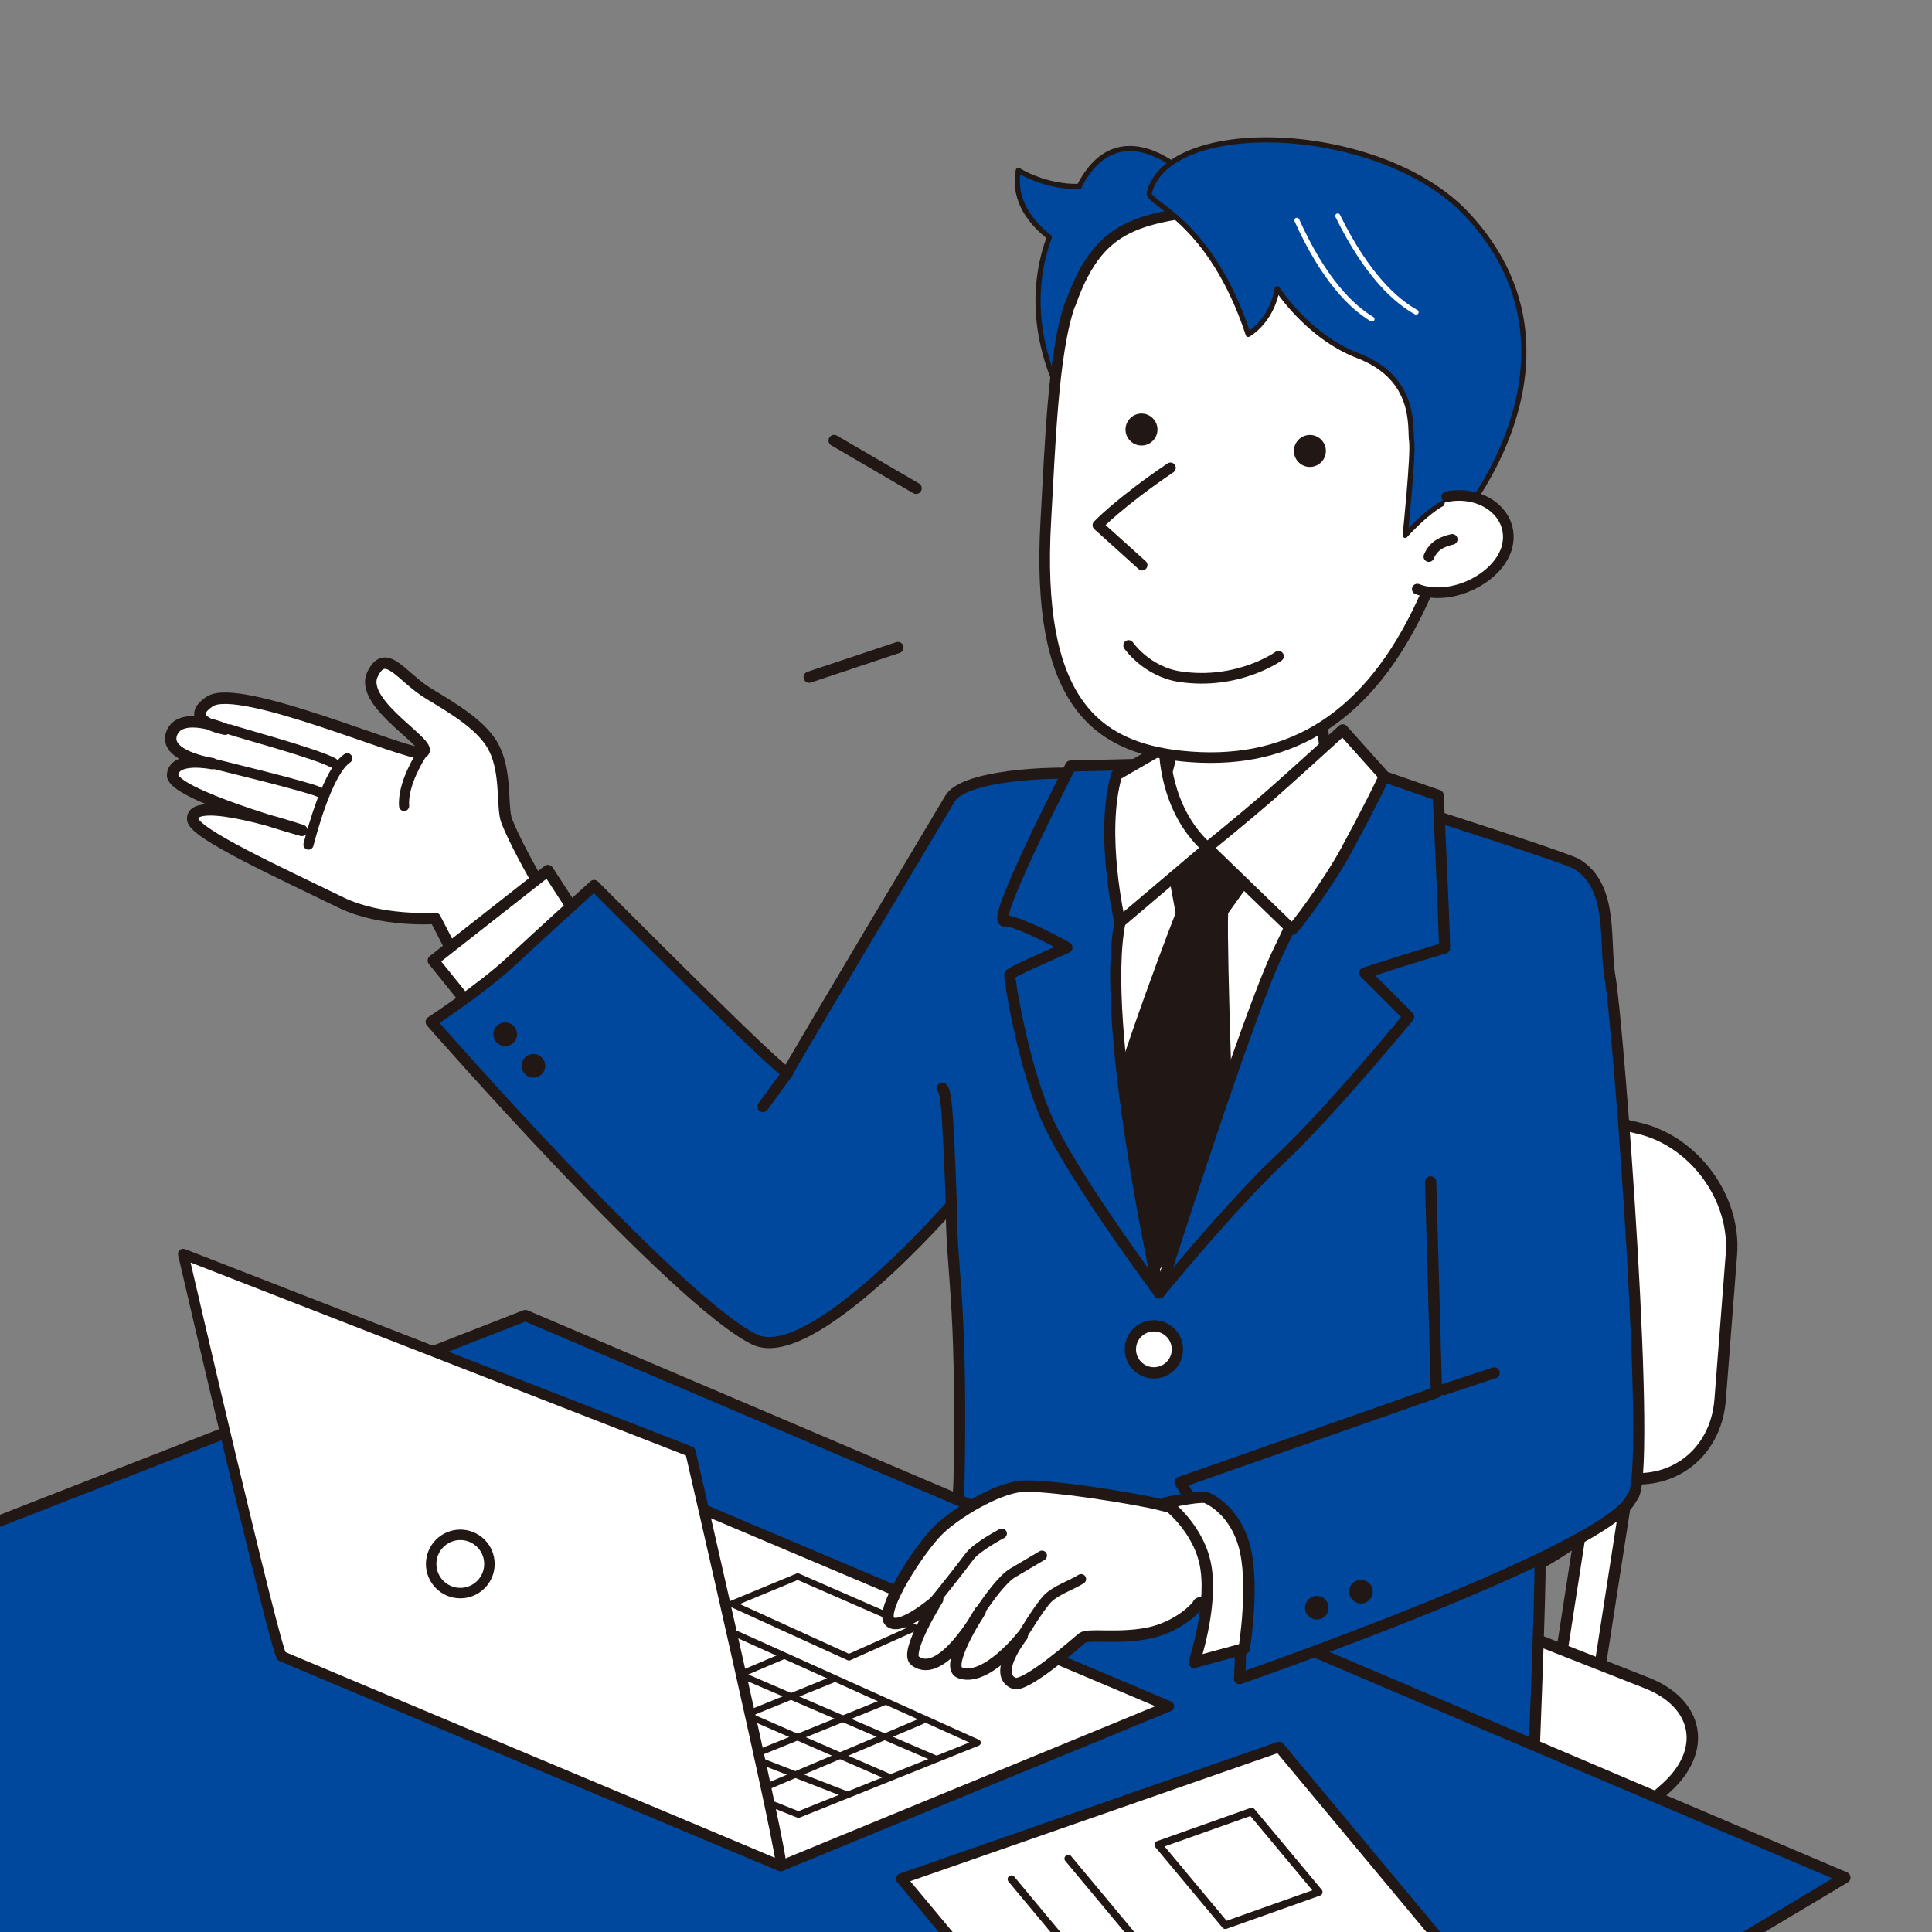
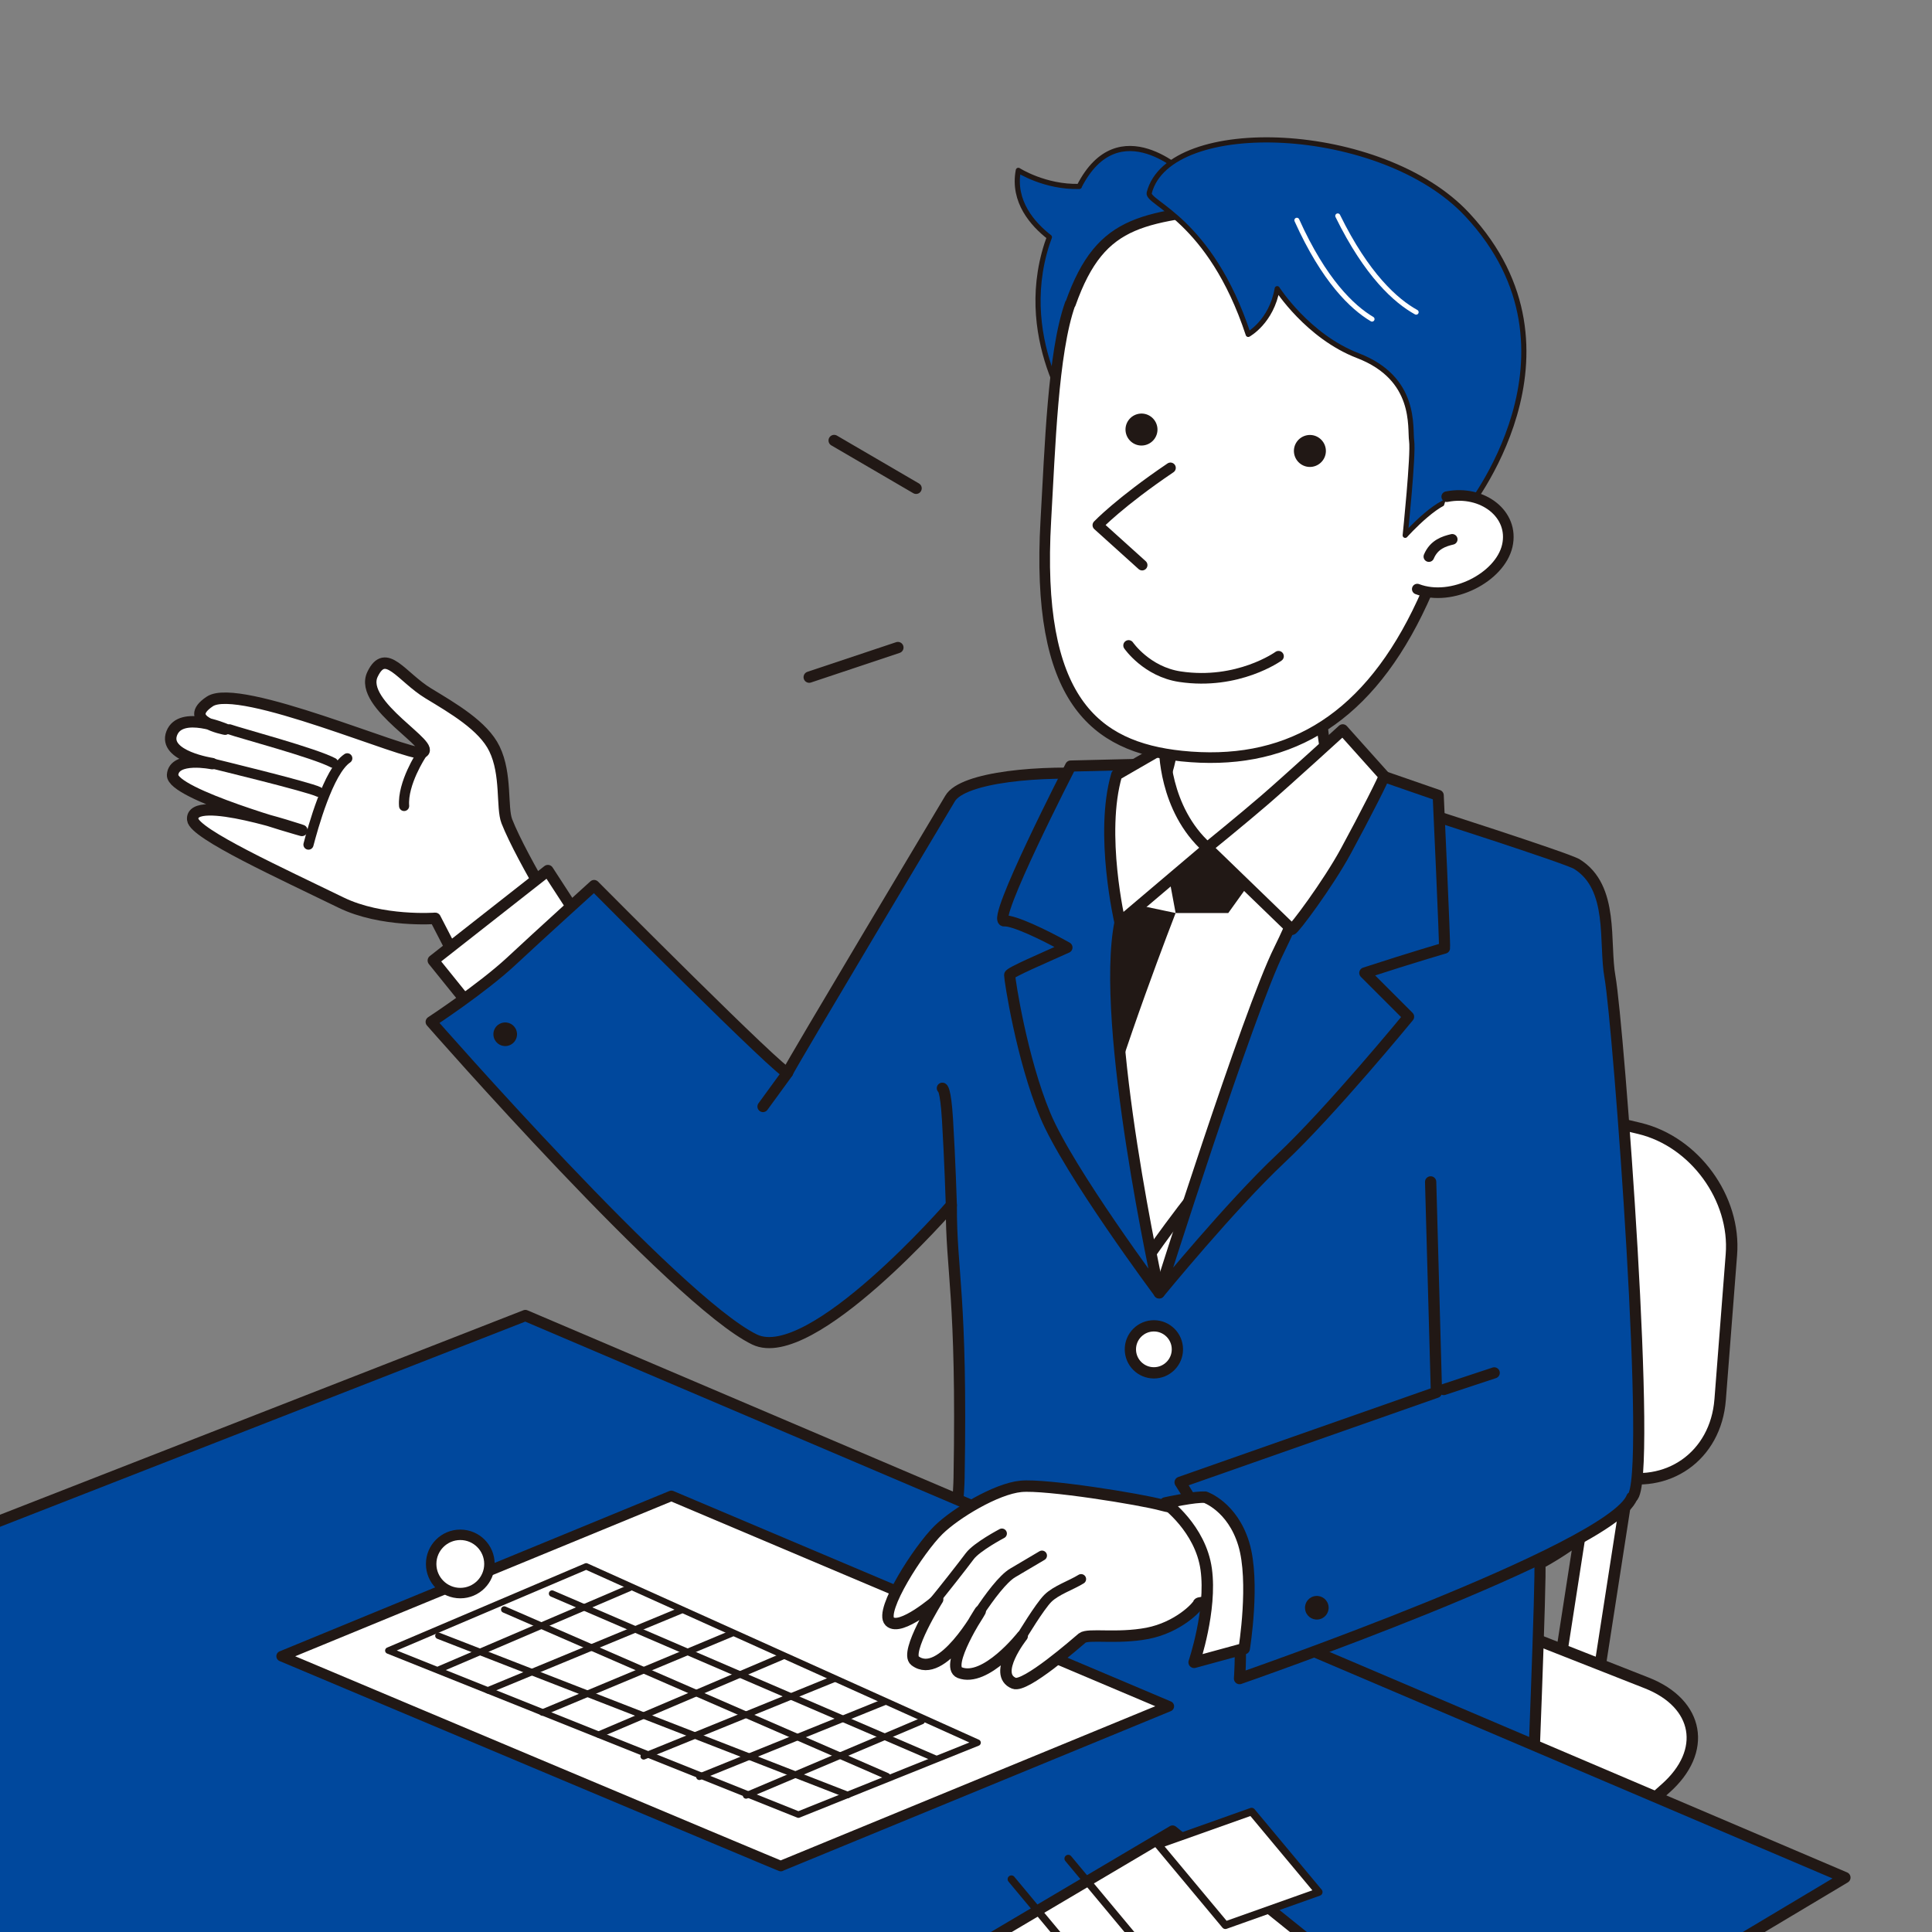
<svg xmlns="http://www.w3.org/2000/svg" id="_レイヤー_2" viewBox="0 0 120 120">
  <rect x="0" y="0" width="120" height="120" fill="#808080" stroke="none" />
  <defs>
    <clipPath id="clippath">
      <rect width="120" height="120" style="fill:none; stroke-width:0px;" />
    </clipPath>
  </defs>
  <g id="_ヘッダー">
    <g style="clip-path:url(#clippath);">
      <path d="M36.16,59.13c-.5-.43-3.77-5.8-4.68-8.12-.33-.85,0-2.92-.77-4.5-.69-1.43-2.6-2.53-4.1-3.44-1.68-1.02-2.65-2.9-3.47-1.19-.92,1.9,4.19,4.55,3.04,4.87-.81.23-11.34-4.39-13.15-3.18-1.81,1.21.95,1.72.95,1.72,0,0-2.75-1.18-3.31.25-.56,1.43,2.51,1.89,2.51,1.89,0,0-2.38-.49-2.46.7-.08,1.19,8.03,3.45,8.03,3.45,0,0-6.94-2.35-6.78-.68.08.89,5.61,3.4,9.21,5.16,2.52,1.23,5.85.98,5.85.98l2.51,4.86,6.62-2.76Z" style="fill:#fff; stroke:#211815; stroke-linecap:round; stroke-linejoin:round; stroke-width:.71px;" />
      <path d="M21.57,47.1c-1.18.79-2.15,4.38-2.41,5.36" style="fill:#fff; stroke:#211815; stroke-linecap:round; stroke-linejoin:round; stroke-width:.63px;" />
      <path d="M13.18,47.42s6.02,1.46,6.6,1.76" style="fill:#fff; stroke:#211815; stroke-linecap:round; stroke-linejoin:round; stroke-width:.63px;" />
      <path d="M14.25,45.3c.71.25,5.29,1.47,6.44,2.08" style="fill:#fff; stroke:#211815; stroke-linecap:round; stroke-linejoin:round; stroke-width:.63px;" />
      <path d="M26.17,46.87s-1.18,1.78-1.07,3.19" style="fill:#fff; stroke:#211815; stroke-linecap:round; stroke-linejoin:round; stroke-width:.63px;" />
      <polyline points="36.99 58.63 34.03 54.07 26.91 59.66 29.53 62.91" style="fill:#fff; stroke:#211815; stroke-linecap:round; stroke-linejoin:round; stroke-width:.7px;" />
      <polygon points="99.18 104.79 96.7 104.57 99.3 87.81 101.78 88.04 99.18 104.79" style="fill:#fff; stroke:#211815; stroke-linecap:round; stroke-linejoin:round; stroke-width:.71px;" />
      <path d="M106.84,86.94c-.27,3.5-3.27,5.61-6.65,4.7l-16.52-4.45c-3.38-.91-6.1-4.53-6.03-8.03l.17-8.42c.07-3.51,2.92-5.7,6.33-4.89l17.7,4.24c3.41.82,5.98,4.34,5.7,7.84l-.7,9.02Z" style="fill:#fff; stroke-width:0px;" />
      <path d="M106.84,86.94c-.27,3.5-3.27,5.61-6.65,4.7l-16.52-4.45c-3.38-.91-6.1-4.53-6.03-8.03l.17-8.42c.07-3.51,2.92-5.7,6.33-4.89l17.7,4.24c3.41.82,5.98,4.34,5.7,7.84l-.7,9.02Z" style="fill:none; stroke:#211815; stroke-linecap:round; stroke-linejoin:round; stroke-width:.71px;" />
      <path d="M88.78,124.11c-2.62,2.33-7.43,3.16-10.68,1.84l-17.89-7.23c-3.25-1.31-3.53-3.99-.62-5.95l18.18-12.24c2.91-1.96,7.96-2.51,11.22-1.23l13.29,5.23c3.26,1.28,3.79,4.24,1.16,6.56l-14.67,13.02Z" style="fill:#fff; stroke-width:0px;" />
      <path d="M88.78,124.11c-2.62,2.33-7.43,3.16-10.68,1.84l-17.89-7.23c-3.25-1.31-3.53-3.99-.62-5.95l18.18-12.24c2.91-1.96,7.96-2.51,11.22-1.23l13.29,5.23c3.26,1.28,3.79,4.24,1.16,6.56l-14.67,13.02Z" style="fill:none; stroke:#211815; stroke-linecap:round; stroke-linejoin:round; stroke-width:.71px;" />
      <path d="M59.09,74.86c-.02,4.12.68,5.58.48,16.94-.06,3.39-2.1,20.3-2.39,20.88-.29.58,12.88,2.01,18.84,1.84,11.21-.32,19.11-1.58,19.11-1.58,0,0,.62-15.39.51-15.82,2.47-1.31,5.45-3.93,5.73-4.12,1.31-.87-.85-29.4-1.37-32.31-.39-2.14.28-5.57-2.06-7.02-.6-.37-9.99-3.38-10.05-3.39-.88-.22-17.44-2.03-19.31-2.17-3.9-.3-8.79.15-9.57,1.49,0,0-9.96,16.66-10.09,17.02-.12.36-12.02-11.62-12.02-11.62,0,0-3.35,3.03-5.16,4.72-1.82,1.69-4.96,3.75-4.96,3.75,0,0,15.19,17.36,20.09,19.73,3.51,1.69,12.22-8.35,12.22-8.35Z" style="fill:#00489d; stroke:#211815; stroke-linecap:round; stroke-linejoin:round; stroke-width:.69px;" />
      <path d="M82.02,39.62s-.51,7.11,1.38,10.01c1.89,2.91,1.73,2.85,1.73,2.85,0,0-7.86,9.72-11.72,9.2-5.04-.68-5.81-8.72-5.81-8.72,0,0,2.24.4,4.28-3.53,2.03-3.92.59-9.16.59-9.16" style="fill:#fff; stroke:#211815; stroke-linecap:round; stroke-linejoin:round; stroke-width:.69px;" />
      <path d="M67.66,51.5s19.35,1.77,18.77,1.57c-.58-.19-14.43,27.24-14.43,27.24,0,0-7.4-13.74-6.49-17.17.91-3.43,2.78-10.31,2.16-11.65Z" style="fill:#fff; stroke-width:0px;" />
      <path d="M83.43,51.42s-3.44,15.84-6.78,19.76c-3.34,3.92-5.52,7.17-5.52,7.17-4.21-9.88-1.33-27.37-1.21-27.36" style="fill:none; stroke:#211815; stroke-linecap:round; stroke-linejoin:round; stroke-width:.69px;" />
      <polygon points="72.23 52.46 79.05 52.86 76.29 56.71 73.02 56.71 72.23 52.46" style="fill:#211815; stroke-width:0px;" />
-       <path d="M73.02,56.71s-3.46,8.89-4.74,13.94l3.46,8.6,4.94-6.82s-.49-13.14-.4-15.71h-3.26Z" style="fill:#211815; stroke-width:0px;" />
+       <path d="M73.02,56.71s-3.46,8.89-4.74,13.94s-.49-13.14-.4-15.71h-3.26Z" style="fill:#211815; stroke-width:0px;" />
      <path d="M89.72,58.88c.04-.2-.39-9.48-.39-9.48l-5.14-1.78s-3.14,8.16-4.73,11.36c-1.93,3.86-7.46,21.33-7.46,21.33,0,0,4.46-5.45,7.55-8.35,3.1-2.91,7.94-8.81,7.94-8.81l-2.72-2.72c3.07-1,4.95-1.54,4.95-1.54Z" style="fill:#00489d; stroke:#211815; stroke-linecap:round; stroke-linejoin:round; stroke-width:.69px;" />
      <path d="M69.56,57.27c.83-4.07,2.31-9.82,2.31-9.82l-5.37.13s-4.99,9.71-4.12,9.62c.55-.05,2.39.81,3.89,1.65-1.41.64-3.56,1.55-3.56,1.71,0,.29.75,5.21,2.21,8.7,1.45,3.49,7.08,11.04,7.08,11.04,0,0-3.72-16.73-2.43-23.04Z" style="fill:#00489d; stroke:#211815; stroke-linecap:round; stroke-linejoin:round; stroke-width:.69px;" />
      <path d="M69.37,48.12l2.96-1.71s-.07,3.82,2.67,6.26l-5.44,4.61s-1.28-5.5-.2-9.16Z" style="fill:#fff; stroke:#211815; stroke-linecap:round; stroke-linejoin:round; stroke-width:.69px;" />
      <path d="M75,52.66l5.24,5.07c.1.04,2.24-2.81,3.36-4.88,1.17-2.15,2.43-4.64,2.37-4.65l-2.57-2.87s-3.46,3.16-4.84,4.35c-1.38,1.19-3.56,2.96-3.56,2.96Z" style="fill:#fff; stroke:#211815; stroke-linecap:round; stroke-linejoin:round; stroke-width:.69px;" />
      <path d="M67.04,11.58c-2.14.06-3.79-1-3.79-1-.37,1.94.91,3.36,1.93,4.15-.05.14-.1.28-.15.42-2.01,6.23,2.07,11.41,2.07,11.41l6.55-15.73s-4.16-4.07-6.62.75Z" style="fill:#00489d; stroke:#211815; stroke-linecap:round; stroke-linejoin:round; stroke-width:.32px;" />
      <path d="M66.47,18.87c-1.08,3.04-1.25,8.98-1.51,13.43-.65,11.17,3.03,14.09,8.42,14.66,6.34.66,11.25-2.02,14.64-8.88,1.68-3.4,3.96-9.73,3.41-14.04-.56-4.31-7.23-12.16-13.76-11.33-6.53.83-9.24.67-11.18,6.16Z" style="fill:#fff; stroke:#211815; stroke-linecap:round; stroke-linejoin:round; stroke-width:.66px;" />
      <path d="M91.03,31.76s8.07-9.87.11-18.42c-5.29-5.69-18.53-6.18-19.76-1.36-.16.64,3.78,1.61,6.15,8.79,0,0,1.44-.78,1.8-2.84,0,0,1.89,2.96,5.01,4.16,3.69,1.42,3.22,4.47,3.34,5.3.12.82-.4,5.86-.4,5.86,0,0,2.31-2.59,3.31-2.17,1,.41.45.68.45.68" style="fill:#00489d; stroke:#211815; stroke-linecap:round; stroke-linejoin:round; stroke-width:.32px;" />
      <path d="M79.41,40.76s-2.51,1.81-6.12,1.27c-2.07-.31-3.19-1.94-3.19-1.94" style="fill:#fff; stroke:#211815; stroke-linecap:round; stroke-linejoin:round; stroke-width:.66px;" />
      <path d="M89.86,30.85c2.21-.44,4.21,1.08,3.76,3.05-.45,1.96-3.44,3.51-5.59,2.69" style="fill:#fff; stroke:#211815; stroke-linecap:round; stroke-linejoin:round; stroke-width:.66px;" />
      <path d="M72.7,29.06c-3.15,2.13-4.51,3.56-4.51,3.56l2.75,2.48" style="fill:#fff; stroke:#211815; stroke-linecap:round; stroke-linejoin:round; stroke-width:.66px;" />
      <path d="M82.34,27.85c.09.54-.28,1.05-.82,1.14-.54.09-1.05-.28-1.14-.82-.09-.54.28-1.05.82-1.14.54-.09,1.05.28,1.14.82Z" style="fill:#211815; stroke-width:0px;" />
      <path d="M71.88,26.52c.09.54-.28,1.05-.82,1.14-.54.09-1.05-.28-1.14-.82-.09-.54.28-1.05.82-1.14.54-.09,1.05.28,1.14.82Z" style="fill:#211815; stroke-width:0px;" />
      <path d="M88.75,34.57c.32-.76.95-.95,1.45-1.07" style="fill:#fff; stroke:#211815; stroke-linecap:round; stroke-linejoin:round; stroke-width:.66px;" />
      <path d="M83.09,13.41c1.81,3.69,3.62,5.29,4.87,5.98" style="fill:none; stroke:#fff; stroke-linecap:round; stroke-linejoin:round; stroke-width:.31px;" />
      <path d="M80.55,13.68c1.69,3.75,3.44,5.41,4.67,6.14" style="fill:none; stroke:#fff; stroke-linecap:round; stroke-linejoin:round; stroke-width:.31px;" />
      <polygon points="-32.08 106.99 32.63 81.71 114.59 116.62 57.24 150.87 -32.08 106.99" style="fill:#00489d; stroke:#211815; stroke-linecap:round; stroke-linejoin:round; stroke-width:.7px;" />
      <polygon points="87.86 125.81 66.47 138.45 51.44 126.36 72.83 113.71 87.86 125.81" style="fill:#fff; stroke:#211815; stroke-linecap:round; stroke-linejoin:round; stroke-width:.66px;" />
-       <polygon points="91.8 123.33 68.33 131.51 55.98 116.69 79.45 108.51 91.8 123.33" style="fill:#fff; stroke:#211815; stroke-linecap:round; stroke-linejoin:round; stroke-width:.66px;" />
      <polygon points="81.91 117.52 76.11 119.58 71.94 114.58 77.74 112.52 81.91 117.52" style="fill:#fff; stroke:#211815; stroke-linecap:round; stroke-linejoin:round; stroke-width:.47px;" />
      <line x1="72.04" y1="127.79" x2="62.82" y2="116.72" style="fill:#fff; stroke:#211815; stroke-linecap:round; stroke-linejoin:round; stroke-width:.47px;" />
      <line x1="75.57" y1="126.51" x2="66.35" y2="115.44" style="fill:#fff; stroke:#211815; stroke-linecap:round; stroke-linejoin:round; stroke-width:.47px;" />
      <path d="M48.5,115.9l24.1-9.92-30.9-13.07-24.21,9.96s31.74,13.37,31,13.03Z" style="fill:#fff; stroke:#211815; stroke-linecap:round; stroke-linejoin:round; stroke-width:.65px;" />
      <polygon points="24.12 102.52 49.59 112.71 60.72 108.24 36.41 97.29 24.12 102.52" style="fill:#fff; stroke:#211815; stroke-linecap:round; stroke-linejoin:round; stroke-width:.4px;" />
      <line x1="31.32" y1="99.97" x2="55.1" y2="110.32" style="fill:#fff; stroke:#211815; stroke-linecap:round; stroke-linejoin:round; stroke-width:.4px;" />
      <line x1="27.23" y1="101.6" x2="52.66" y2="111.49" style="fill:#fff; stroke:#211815; stroke-linecap:round; stroke-linejoin:round; stroke-width:.4px;" />
      <line x1="57.25" y1="106.9" x2="46.34" y2="111.52" style="fill:#fff; stroke:#211815; stroke-linecap:round; stroke-linejoin:round; stroke-width:.4px;" />
      <line x1="54.99" y1="105.69" x2="43.44" y2="110.36" style="fill:#fff; stroke:#211815; stroke-linecap:round; stroke-linejoin:round; stroke-width:.4px;" />
      <line x1="34.29" y1="98.98" x2="58.1" y2="109.23" style="fill:#fff; stroke:#211815; stroke-linecap:round; stroke-linejoin:round; stroke-width:.4px;" />
      <line x1="51.81" y1="104.28" x2="39.98" y2="109.09" style="fill:#fff; stroke:#211815; stroke-linecap:round; stroke-linejoin:round; stroke-width:.4px;" />
      <line x1="48.63" y1="102.87" x2="37.19" y2="107.74" style="fill:#fff; stroke:#211815; stroke-linecap:round; stroke-linejoin:round; stroke-width:.4px;" />
      <line x1="45.45" y1="101.46" x2="33.69" y2="106.37" style="fill:#fff; stroke:#211815; stroke-linecap:round; stroke-linejoin:round; stroke-width:.4px;" />
      <line x1="42.27" y1="100.04" x2="30.3" y2="104.99" style="fill:#fff; stroke:#211815; stroke-linecap:round; stroke-linejoin:round; stroke-width:.4px;" />
      <line x1="39.1" y1="98.63" x2="27.3" y2="103.68" style="fill:#fff; stroke:#211815; stroke-linecap:round; stroke-linejoin:round; stroke-width:.4px;" />
-       <polygon points="52.73 102.94 56.83 101.1 49.55 97.92 45.45 99.62 52.73 102.94" style="fill:#fff; stroke:#211815; stroke-linecap:round; stroke-linejoin:round; stroke-width:.4px;" />
-       <path d="M11.38,77.89l31.5,12.27s5.98,25.91,5.62,25.74c-.37-.17-30.63-12.86-31-13.03-.37-.17-6.12-24.98-6.12-24.98Z" style="fill:#fff; stroke:#211815; stroke-linecap:round; stroke-linejoin:round; stroke-width:.65px;" />
      <circle cx="28.59" cy="97.14" r="1.81" style="fill:#fff; stroke:#211815; stroke-linecap:round; stroke-linejoin:round; stroke-width:.65px;" />
      <path d="M75.7,93.71c-.3-.12-2.2.15-3.51-.22-1.32-.37-7.25-1.32-8.78-1.17-1.54.15-4.06,1.67-5.12,2.71-1.22,1.2-3.68,5.03-3.03,5.68.66.66,2.98-1.37,2.98-1.37,0,0-2.07,3.3-1.41,3.81,1.66,1.27,4.05-3.07,4.05-3.07,0,0-2.24,3.42-1.27,3.81,1.61.63,3.88-2.27,3.88-2.27,0,0-1.88,2.37-.51,2.93.7.29,3.88-2.51,4.24-2.81.37-.29,2.15.07,4.05-.29,1.9-.37,3.1-1.63,3.17-1.85.07-.22,4.27.05,4.05.05s2.05-4.03-2.78-5.93Z" style="fill:#fff; stroke:#211815; stroke-linecap:round; stroke-linejoin:round; stroke-width:.71px;" />
      <path d="M63.47,101.62s1.1-1.83,1.61-2.34c.51-.51,1.44-.81,2.07-1.2" style="fill:#fff; stroke:#211815; stroke-linecap:round; stroke-linejoin:round; stroke-width:.62px;" />
      <path d="M60.86,100.08c.59-.88,1.43-2.03,2.05-2.39.83-.49,1.81-1.07,1.81-1.07" style="fill:#fff; stroke:#211815; stroke-linecap:round; stroke-linejoin:round; stroke-width:.62px;" />
      <path d="M57.84,99.69c.73-.88,1.95-2.44,2.39-3.03.44-.59,2-1.41,2-1.41" style="fill:#fff; stroke:#211815; stroke-linecap:round; stroke-linejoin:round; stroke-width:.62px;" />
      <circle cx="71.67" cy="83.81" r="1.46" style="fill:#fff; stroke:#211815; stroke-linecap:round; stroke-linejoin:round; stroke-width:.7px;" />
      <line x1="51.81" y1="27.36" x2="56.9" y2="30.33" style="fill:none; stroke:#211815; stroke-linecap:round; stroke-linejoin:round; stroke-width:.7px;" />
      <line x1="50.26" y1="42.06" x2="55.77" y2="40.22" style="fill:none; stroke:#211815; stroke-linecap:round; stroke-linejoin:round; stroke-width:.7px;" />
      <path d="M88.86,73.41l.36,13.07-15.92,5.59s1.27,1.98,2.68,4.52c1.41,2.54,1.01,7.67,1.01,7.67,0,0,23.09-8.01,24.37-11.26" style="fill:#00489d; stroke:#211815; stroke-linecap:round; stroke-linejoin:round; stroke-width:.7px;" />
      <path d="M74.85,93c-.57-.07-2.47.35-2.47.35,0,0,2.19,1.58,2.54,4.12.35,2.54-.75,5.78-.75,5.78l3.11-.85s.68-4.18-.03-6.51c-.71-2.33-2.4-2.9-2.4-2.9Z" style="fill:#fff; stroke:#211815; stroke-linecap:round; stroke-linejoin:round; stroke-width:.71px;" />
      <line x1="89.67" y1="86.31" x2="92.81" y2="85.27" style="fill:#00489d; stroke:#211815; stroke-linecap:round; stroke-linejoin:round; stroke-width:.69px;" />
      <path d="M82.52,99.79c.04.4-.25.76-.66.8-.4.04-.76-.25-.8-.66-.04-.4.25-.76.66-.8.4-.04.76.25.8.66Z" style="fill:#211815; stroke-width:0px;" />
-       <path d="M85.26,98.79c.04.4-.25.76-.66.8-.4.04-.76-.25-.8-.66-.04-.4.25-.76.66-.8.4-.04.76.25.8.66Z" style="fill:#211815; stroke-width:0px;" />
      <path d="M32.11,64.17c.04.4-.25.76-.66.8-.4.04-.76-.25-.8-.66s.25-.76.66-.8c.4-.04.76.25.8.66Z" style="fill:#211815; stroke-width:0px;" />
-       <path d="M33.86,66.13c.04.4-.25.76-.66.8-.4.04-.76-.25-.8-.66-.04-.4.25-.76.66-.8.4-.04.76.25.8.66Z" style="fill:#211815; stroke-width:0px;" />
      <path d="M59.09,74.86s-.09-2.9-.24-5.33c-.12-1.96-.32-1.94-.32-1.94" style="fill:#00489d; stroke:#211815; stroke-linecap:round; stroke-linejoin:round; stroke-width:.69px;" />
      <line x1="48.92" y1="66.63" x2="47.39" y2="68.73" style="fill:#00489d; stroke:#211815; stroke-linecap:round; stroke-linejoin:round; stroke-width:.69px;" />
    </g>
  </g>
</svg>